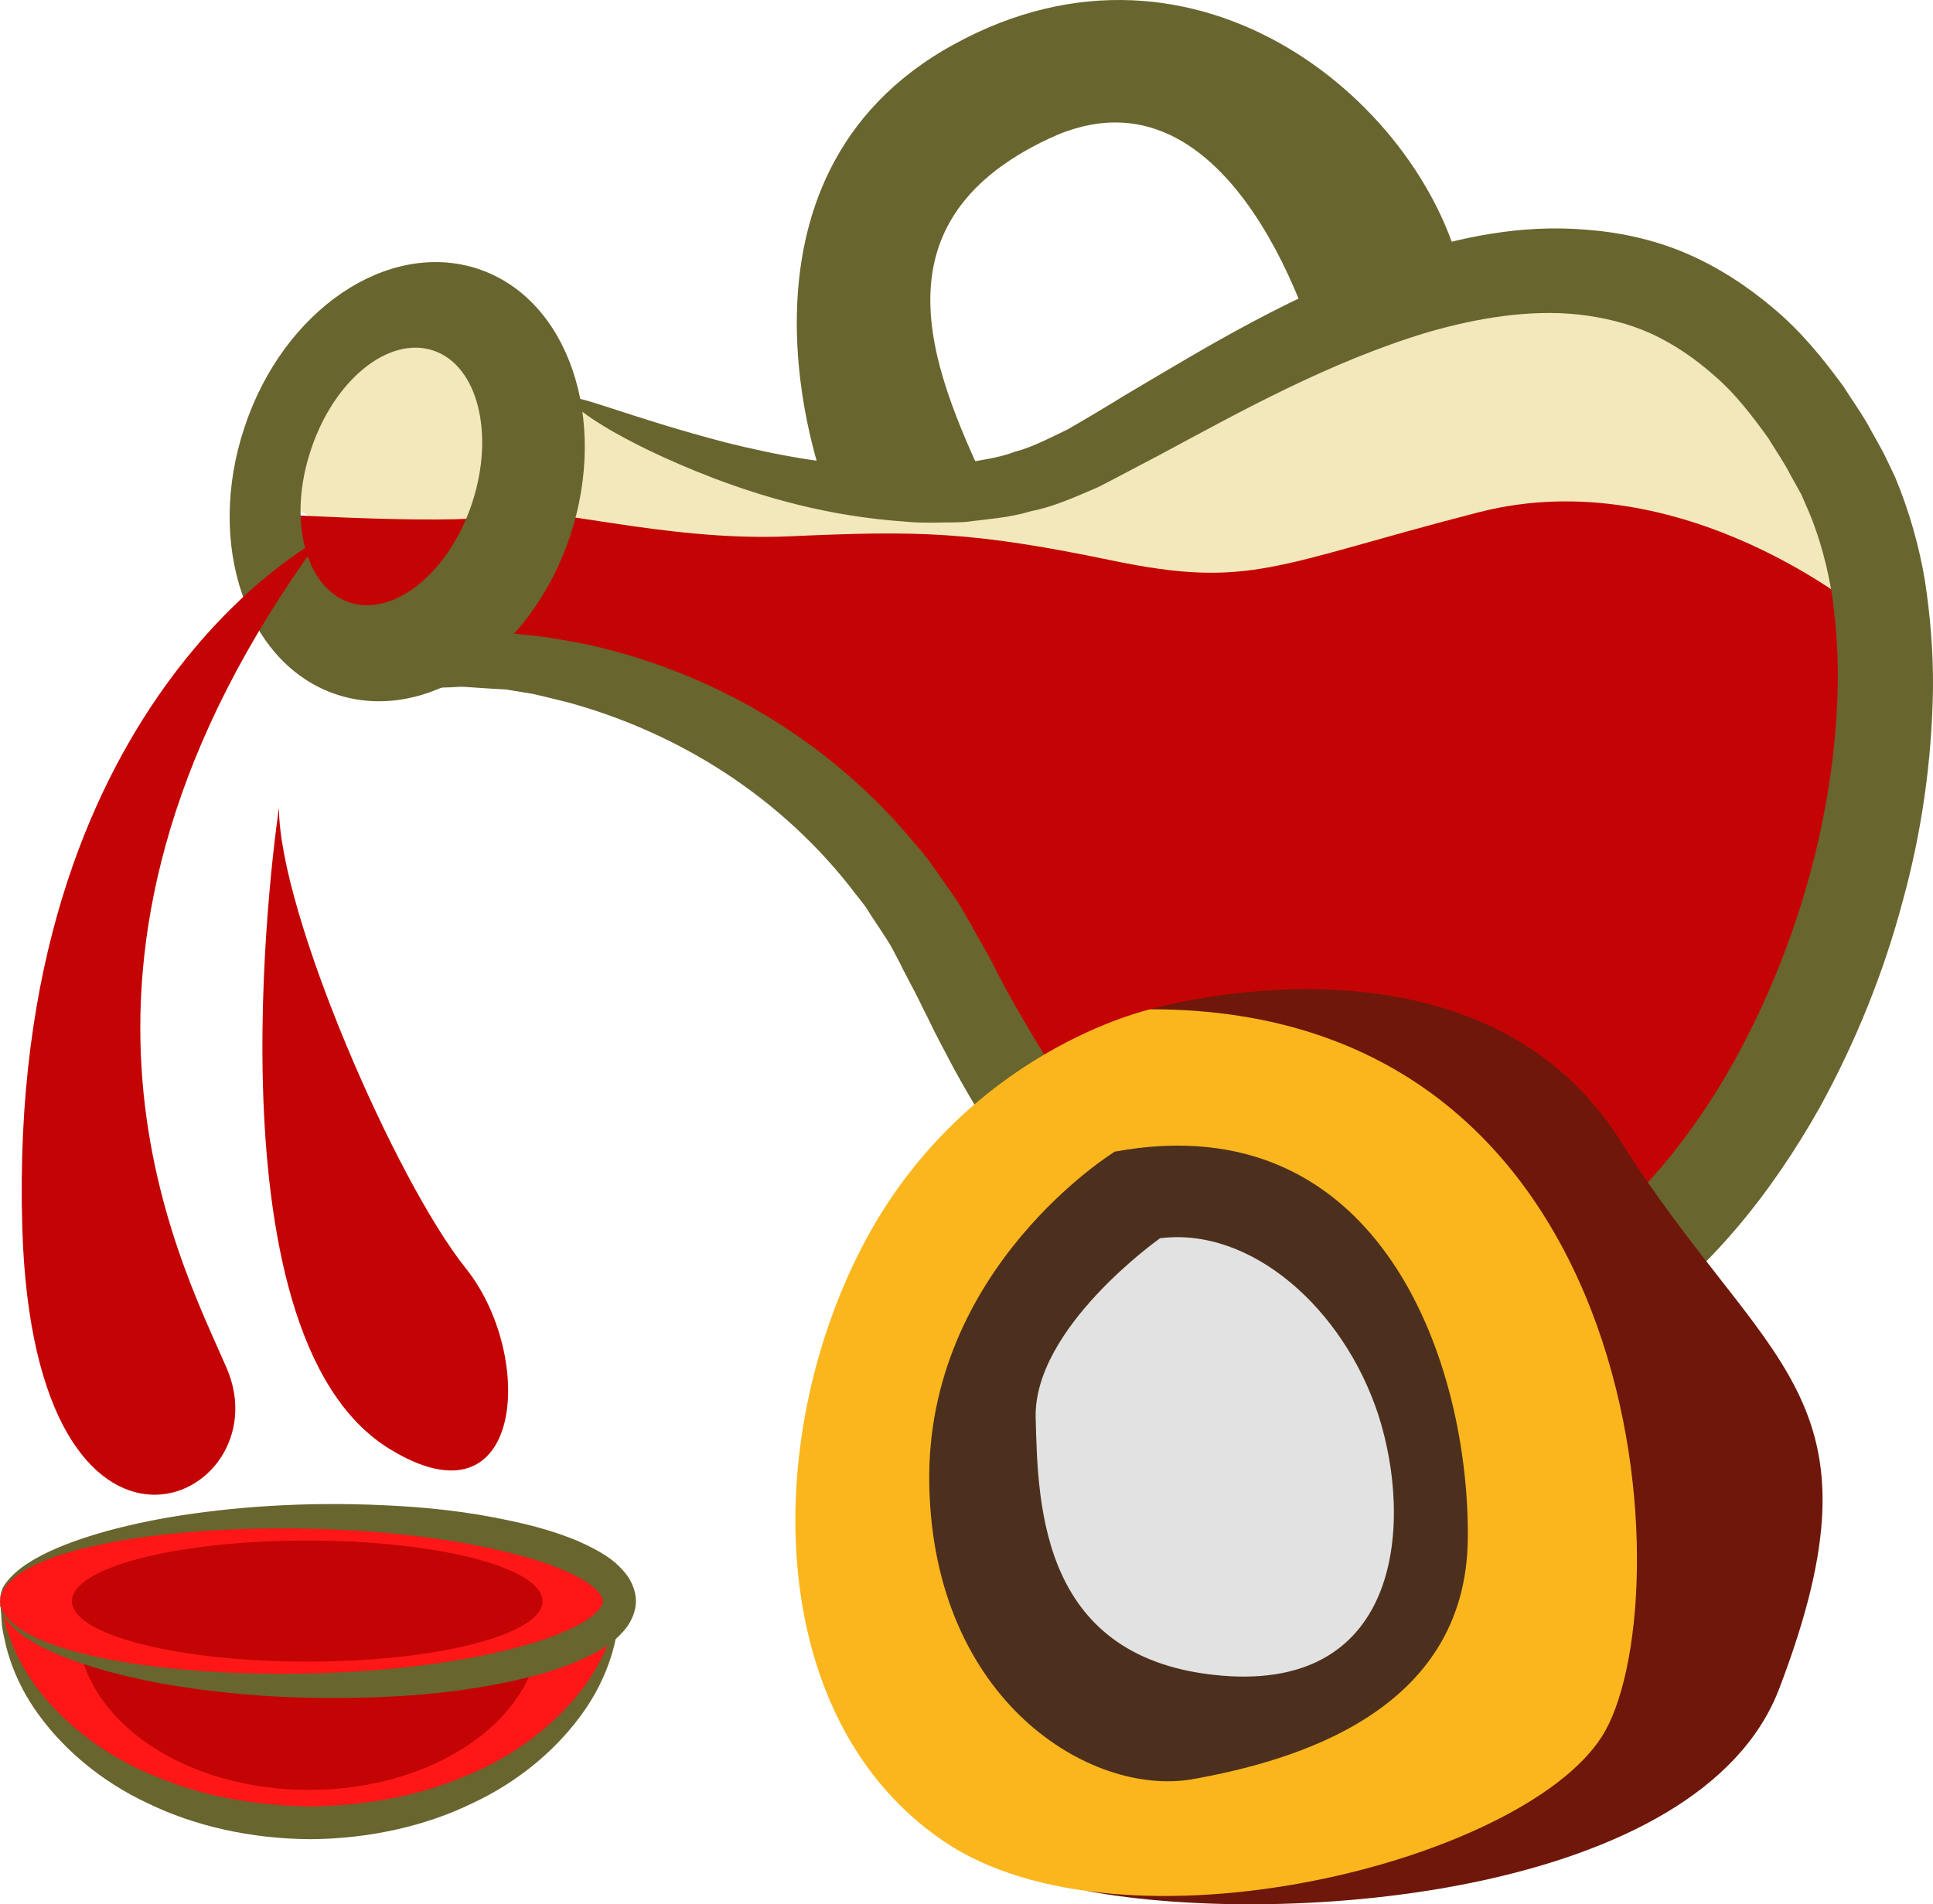
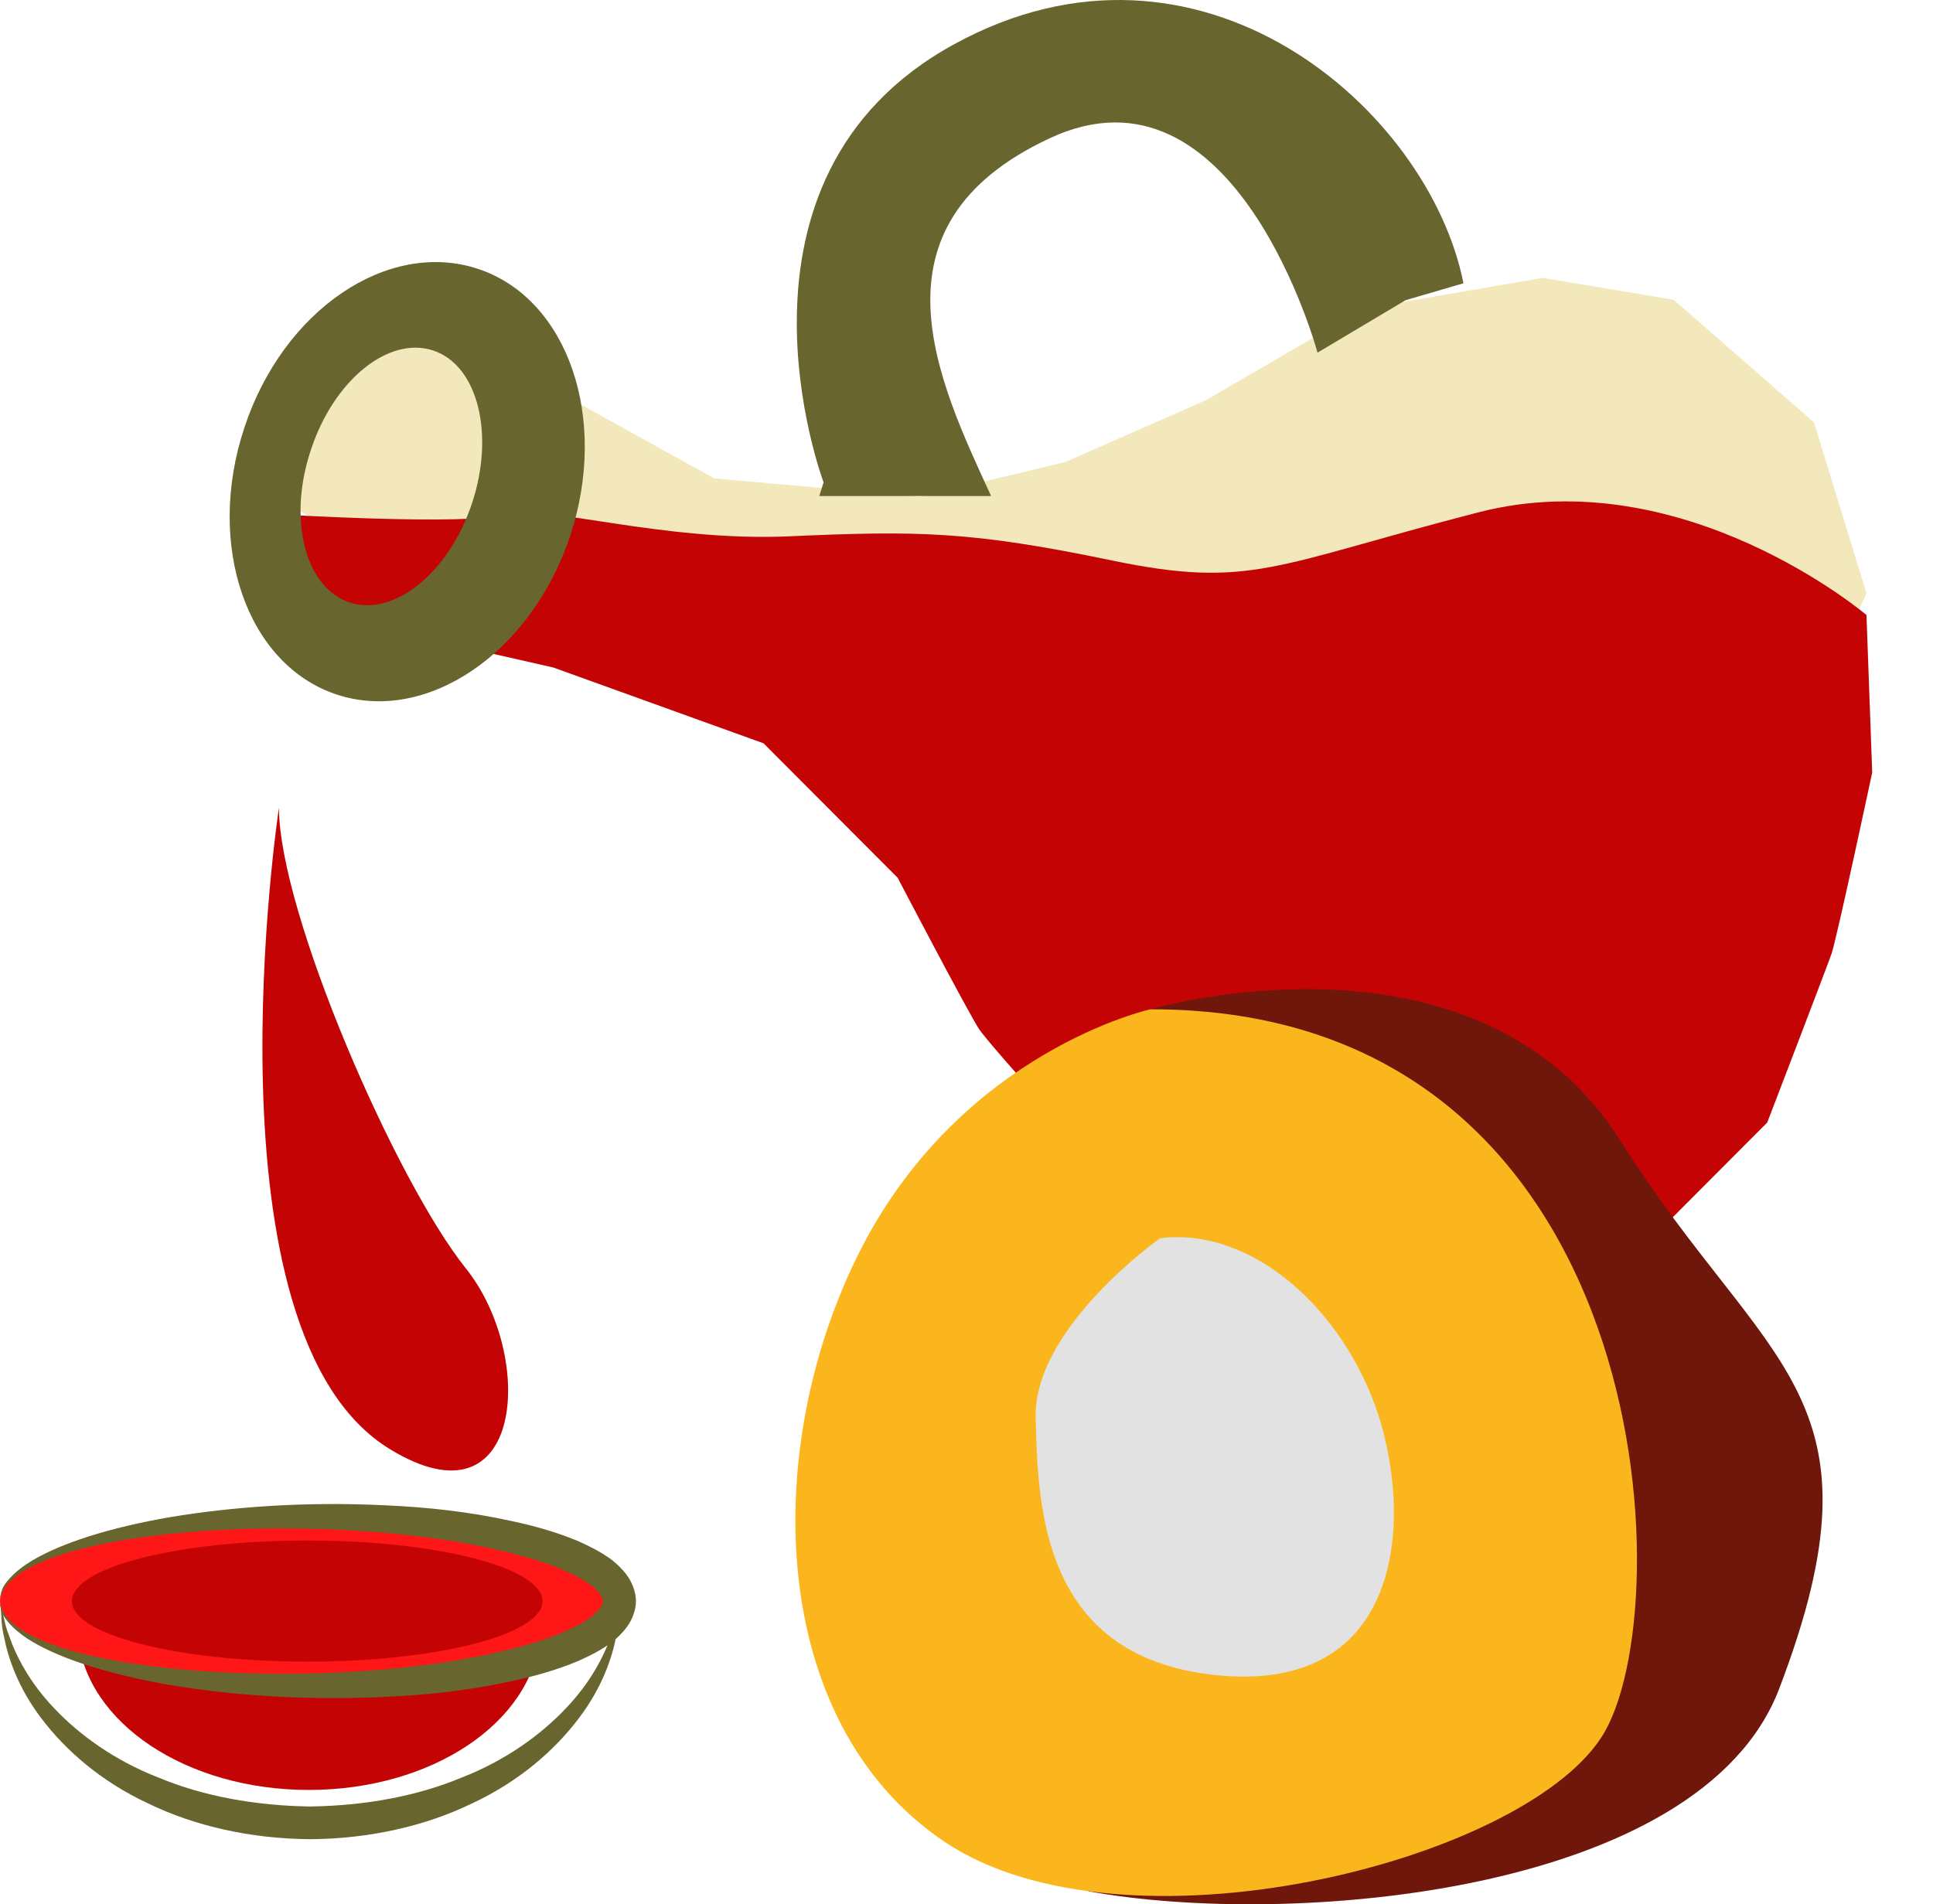
<svg xmlns="http://www.w3.org/2000/svg" xmlns:ns1="http://sodipodi.sourceforge.net/DTD/sodipodi-0.dtd" xmlns:ns2="http://www.inkscape.org/namespaces/inkscape" xml:space="preserve" width="53.771mm" height="52.983mm" version="1.1" style="clip-rule:evenodd;fill-rule:evenodd;image-rendering:optimizeQuality;shape-rendering:geometricPrecision;text-rendering:geometricPrecision" viewBox="0 0 5377.084 5298.279" id="svg42" ns1:docname="2836.svg" ns2:version="0.92.4 (5da689c313, 2019-01-14)">
  <ns1:namedview pagecolor="#ffffff" bordercolor="#666666" borderopacity="1" objecttolerance="10" gridtolerance="10" guidetolerance="10" ns2:pageopacity="0" ns2:pageshadow="2" ns2:window-width="640" ns2:window-height="480" id="namedview44" showgrid="false" ns2:zoom="0.2102413" ns2:cx="97.851969" ns2:cy="85.157185" ns2:window-x="0" ns2:window-y="0" ns2:window-maximized="0" ns2:current-layer="svg42" />
  <defs id="defs4">
    <style type="text/css" id="style2">
   
    .fil6 {fill:#4C301D;fill-rule:nonzero}
    .fil2 {fill:#68652F;fill-rule:nonzero}
    .fil4 {fill:#6F170B;fill-rule:nonzero}
    .fil3 {fill:#C40404;fill-rule:nonzero}
    .fil7 {fill:#E2E2E2;fill-rule:nonzero}
    .fil0 {fill:#F2E8BB;fill-rule:nonzero}
    .fil5 {fill:#FBB61D;fill-rule:nonzero}
    .fil1 {fill:#FF1717;fill-rule:nonzero}
   
  </style>
  </defs>
  <g id="Vrstva_x0020_1" transform="translate(-7911,-11804.838)">
    <path class="fil0" d="m 8671,13187 73,-402 268,-85 244,12 182,268 61,-65 399,221 575,51 402,-97 389,-171 439,-255 499,-86 365,61 390,341 146,475 -134,305 c 0,0 -1071,-220 -1132,-195 -61,24 -1571,24 -1607,24 -37,0 -920,-222 -920,-222 l -432,-70 z" id="path7" ns2:connector-curvature="0" style="fill:#f2e8bb;fill-rule:nonzero" />
-     <path class="fil1" d="m 7912,16268 c 30,341 404,608 862,608 457,0 831,-267 861,-608 z" id="path9" ns2:connector-curvature="0" style="fill:#ff1717;fill-rule:nonzero" />
    <path class="fil2" d="m 9635,16268 c 0,0 -1,8 -2,23 -1,15 -1,39 -8,67 -11,58 -39,143 -105,229 -65,86 -164,174 -295,235 -129,63 -286,99 -451,100 -166,-1 -323,-37 -452,-100 -131,-61 -230,-149 -295,-235 -66,-86 -94,-171 -105,-229 -7,-28 -7,-52 -8,-67 -1,-15 -2,-23 -2,-23 0,0 2,8 6,22 4,15 7,38 18,65 18,54 56,130 126,203 69,73 167,145 291,193 122,51 268,78 421,80 152,-2 298,-29 420,-80 124,-48 222,-120 291,-193 70,-73 108,-149 126,-203 11,-27 14,-50 19,-65 3,-14 5,-22 5,-22 z" id="path11" ns2:connector-curvature="0" style="fill:#68652f;fill-rule:nonzero" />
    <path class="fil3" d="m 9413,16359 c -23,239 -301,426 -643,426 -341,0 -619,-187 -642,-426 l -17,-99 1309,-9 z" id="path13" ns2:connector-curvature="0" style="fill:#c40404;fill-rule:nonzero" />
    <path class="fil3" d="m 13103,13516 c 0,0 -509,-432 -1078,-286 -568,146 -633,215 -1022,134 -390,-81 -538,-83 -895,-67 -357,16 -694,-93 -792,-61 -97,32 -627,0 -627,0 l 73,243 331,102 357,81 585,211 373,374 c 0,0 195,373 227,422 33,48 341,389 341,389 l 325,276 406,195 389,-97 423,-195 308,-309 c 0,0 162,-422 179,-470 16,-49 113,-504 113,-504 z" id="path15" ns2:connector-curvature="0" style="fill:#c40404;fill-rule:nonzero" />
-     <path class="fil2" d="m 9499,12915 c 11,7 -15,79 -74,211 -30,66 -69,146 -115,241 -11,24 -23,48 -36,74 -6,11 -12,23 -17,35 -4,8 -7,15 -10,22 -6,14 -13,28 -19,42 -3,7 -6,14 -9,21 l -5,10 c 0,1 -1,3 -2,4 l 7,-1 c 35,-6 62,-8 101,-7 5,0 8,0 14,0 l 27,3 c 19,2 37,4 56,6 37,5 75,12 113,19 153,32 314,89 471,177 158,89 312,210 444,367 16,19 34,39 49,59 15,21 30,42 45,64 15,22 31,43 44,65 13,23 27,46 40,70 13,23 26,46 39,69 11,22 23,44 34,66 23,44 48,87 74,131 101,174 221,345 371,487 150,140 333,241 542,269 52,8 107,11 159,10 51,-1 102,-7 152,-19 101,-23 199,-68 290,-130 183,-126 335,-314 453,-526 178,-324 278,-690 286,-1036 2,-87 -4,-171 -15,-253 -13,-82 -34,-160 -63,-231 l -23,-53 -30,-54 c -18,-36 -41,-68 -62,-103 -46,-64 -93,-125 -149,-173 -55,-49 -114,-89 -177,-118 -64,-29 -132,-45 -201,-53 -139,-15 -284,10 -420,49 -275,83 -520,220 -747,342 -58,30 -113,60 -170,89 -63,27 -124,55 -187,67 -62,19 -123,22 -181,30 -30,2 -59,1 -87,2 -28,0 -56,0 -83,-3 -216,-15 -392,-68 -530,-120 -276,-106 -407,-206 -399,-221 9,-18 156,49 431,121 137,34 308,69 503,69 24,1 49,0 73,-3 25,-2 50,-3 76,-6 49,-11 102,-15 151,-34 51,-13 98,-39 147,-62 52,-30 106,-62 161,-96 222,-131 469,-285 775,-389 153,-49 324,-87 509,-71 91,7 186,27 275,65 89,38 172,92 246,155 75,63 136,138 193,216 25,40 54,79 76,121 l 35,63 c 11,22 22,46 33,69 39,94 67,192 83,290 15,99 23,199 22,298 -3,199 -31,399 -85,594 -52,195 -129,387 -230,571 -134,238 -308,458 -538,615 -115,78 -245,138 -383,168 -68,15 -138,23 -208,23 -68,0 -133,-4 -199,-15 -131,-20 -259,-62 -373,-123 -115,-61 -216,-138 -303,-223 -174,-171 -300,-363 -404,-552 -25,-48 -51,-95 -73,-142 -12,-23 -23,-47 -35,-70 -11,-21 -22,-42 -33,-63 -10,-21 -21,-41 -32,-62 -11,-20 -24,-38 -36,-57 -13,-19 -25,-38 -37,-57 -13,-18 -28,-35 -41,-53 -109,-139 -239,-251 -375,-336 -136,-85 -277,-143 -412,-180 -34,-8 -67,-17 -100,-24 -16,-3 -33,-5 -49,-8 l -24,-4 -37,-2 c -26,-2 -51,-3 -75,-5 -12,-1 -26,0 -40,1 -14,0 -27,1 -41,2 -55,2 -104,5 -151,8 v -10 c 3,-5 7,-12 10,-17 l 20,-34 c 13,-22 26,-44 38,-65 25,-42 49,-82 72,-122 20,-33 39,-64 58,-95 15,-24 29,-47 43,-70 56,-89 105,-164 145,-224 80,-120 128,-181 139,-175 z" id="path17" ns2:connector-curvature="0" style="fill:#68652f;fill-rule:nonzero" />
    <path class="fil2" d="m 9224,13205 c -64,193 -217,317 -341,276 -124,-42 -172,-232 -107,-425 64,-194 216,-317 340,-276 124,41 172,232 108,425 z m 17,-652 c -251,-83 -542,114 -650,441 -109,327 6,660 256,743 250,83 541,-114 650,-441 108,-327 -6,-660 -256,-743 z" id="path19" ns2:connector-curvature="0" style="fill:#68652f;fill-rule:nonzero" />
    <path class="fil2" d="m 10202,13147 c 0,0 -319,-846 363,-1219 682,-374 1320,178 1417,665 l -161,47 -245,146 c 0,0 -227,-840 -746,-596 -520,243 -308,677 -162,995 h -478 z" id="path21" ns2:connector-curvature="0" style="fill:#68652f;fill-rule:nonzero" />
-     <path class="fil3" d="m 8801,13305 c 0,0 -872,451 -828,1916 33,1087 731,763 568,389 -133,-307 -584,-1152 260,-2305 z" id="path23" ns2:connector-curvature="0" style="fill:#c40404;fill-rule:nonzero" />
    <path class="fil3" d="m 8687,14052 c 0,0 -222,1462 309,1785 373,228 406,-259 211,-503 -195,-243 -520,-990 -520,-1282 z" id="path25" ns2:connector-curvature="0" style="fill:#c40404;fill-rule:nonzero" />
    <path class="fil1" d="m 7911,16260 c 0,-131 386,-236 862,-236 475,0 861,105 861,236 0,130 -386,235 -861,235 -476,0 -862,-105 -862,-235 z" id="path27" ns2:connector-curvature="0" style="fill:#ff1717;fill-rule:nonzero" />
    <path class="fil2" d="m 7911,16260 c 1,-1 -1,14 12,35 13,20 41,44 83,64 84,41 218,71 384,88 167,17 367,21 587,3 109,-10 224,-25 339,-53 57,-14 115,-30 168,-54 27,-12 53,-25 73,-41 20,-16 33,-34 31,-42 2,-9 -11,-27 -31,-43 -20,-16 -46,-29 -73,-41 -53,-24 -111,-40 -168,-54 -115,-28 -230,-43 -339,-53 -220,-18 -420,-14 -587,3 -166,17 -300,47 -384,88 -42,20 -70,44 -83,64 -13,21 -11,36 -12,36 1,0 -2,-14 8,-38 12,-22 39,-50 81,-75 82,-49 216,-92 384,-121 168,-28 372,-44 598,-33 113,5 231,17 353,44 61,13 123,30 185,56 31,14 62,29 93,52 14,11 29,25 43,44 12,17 24,43 24,71 0,27 -12,53 -24,70 -14,19 -29,33 -43,44 -31,23 -62,38 -93,52 -62,26 -124,43 -185,56 -122,27 -240,39 -353,44 -226,11 -430,-5 -598,-33 -168,-29 -302,-72 -384,-121 -42,-25 -69,-53 -81,-75 -10,-24 -7,-38 -8,-37 z" id="path29" ns2:connector-curvature="0" style="fill:#68652f;fill-rule:nonzero" />
    <path class="fil3" d="m 8111,16260 c 0,-94 293,-169 654,-169 362,0 655,75 655,169 0,93 -293,168 -655,168 -361,0 -654,-75 -654,-168 z" id="path31" ns2:connector-curvature="0" style="fill:#c40404;fill-rule:nonzero" />
-     <path class="fil4" d="m 11111,14613 c 0,0 910,-268 1309,368 400,635 755,698 440,1523 -219,573 -1363,665 -1921,563 l 173,-1371 z" id="path33" ns2:connector-curvature="0" style="fill:#6f170b;fill-rule:nonzero" />
+     <path class="fil4" d="m 11111,14613 c 0,0 910,-268 1309,368 400,635 755,698 440,1523 -219,573 -1363,665 -1921,563 z" id="path33" ns2:connector-curvature="0" style="fill:#6f170b;fill-rule:nonzero" />
    <path class="fil5" d="m 11111,14613 c 0,0 -520,115 -803,663 -282,548 -267,1318 230,1653 497,334 1602,59 1828,-291 227,-350 158,-2027 -1255,-2025 z" id="path35" ns2:connector-curvature="0" style="fill:#fbb61d;fill-rule:nonzero" />
-     <path class="fil6" d="m 11012,15009 c 0,0 -527,324 -516,926 11,602 449,870 733,820 284,-51 759,-187 765,-667 6,-480 -237,-1216 -982,-1079 z" id="path37" ns2:connector-curvature="0" style="fill:#4c301d;fill-rule:nonzero" />
    <path class="fil7" d="m 11138,15250 c 0,0 -353,249 -346,500 6,252 17,675 518,717 501,42 531,-429 435,-726 -97,-296 -354,-523 -607,-491 z" id="path39" ns2:connector-curvature="0" style="fill:#e2e2e2;fill-rule:nonzero" />
  </g>
</svg>